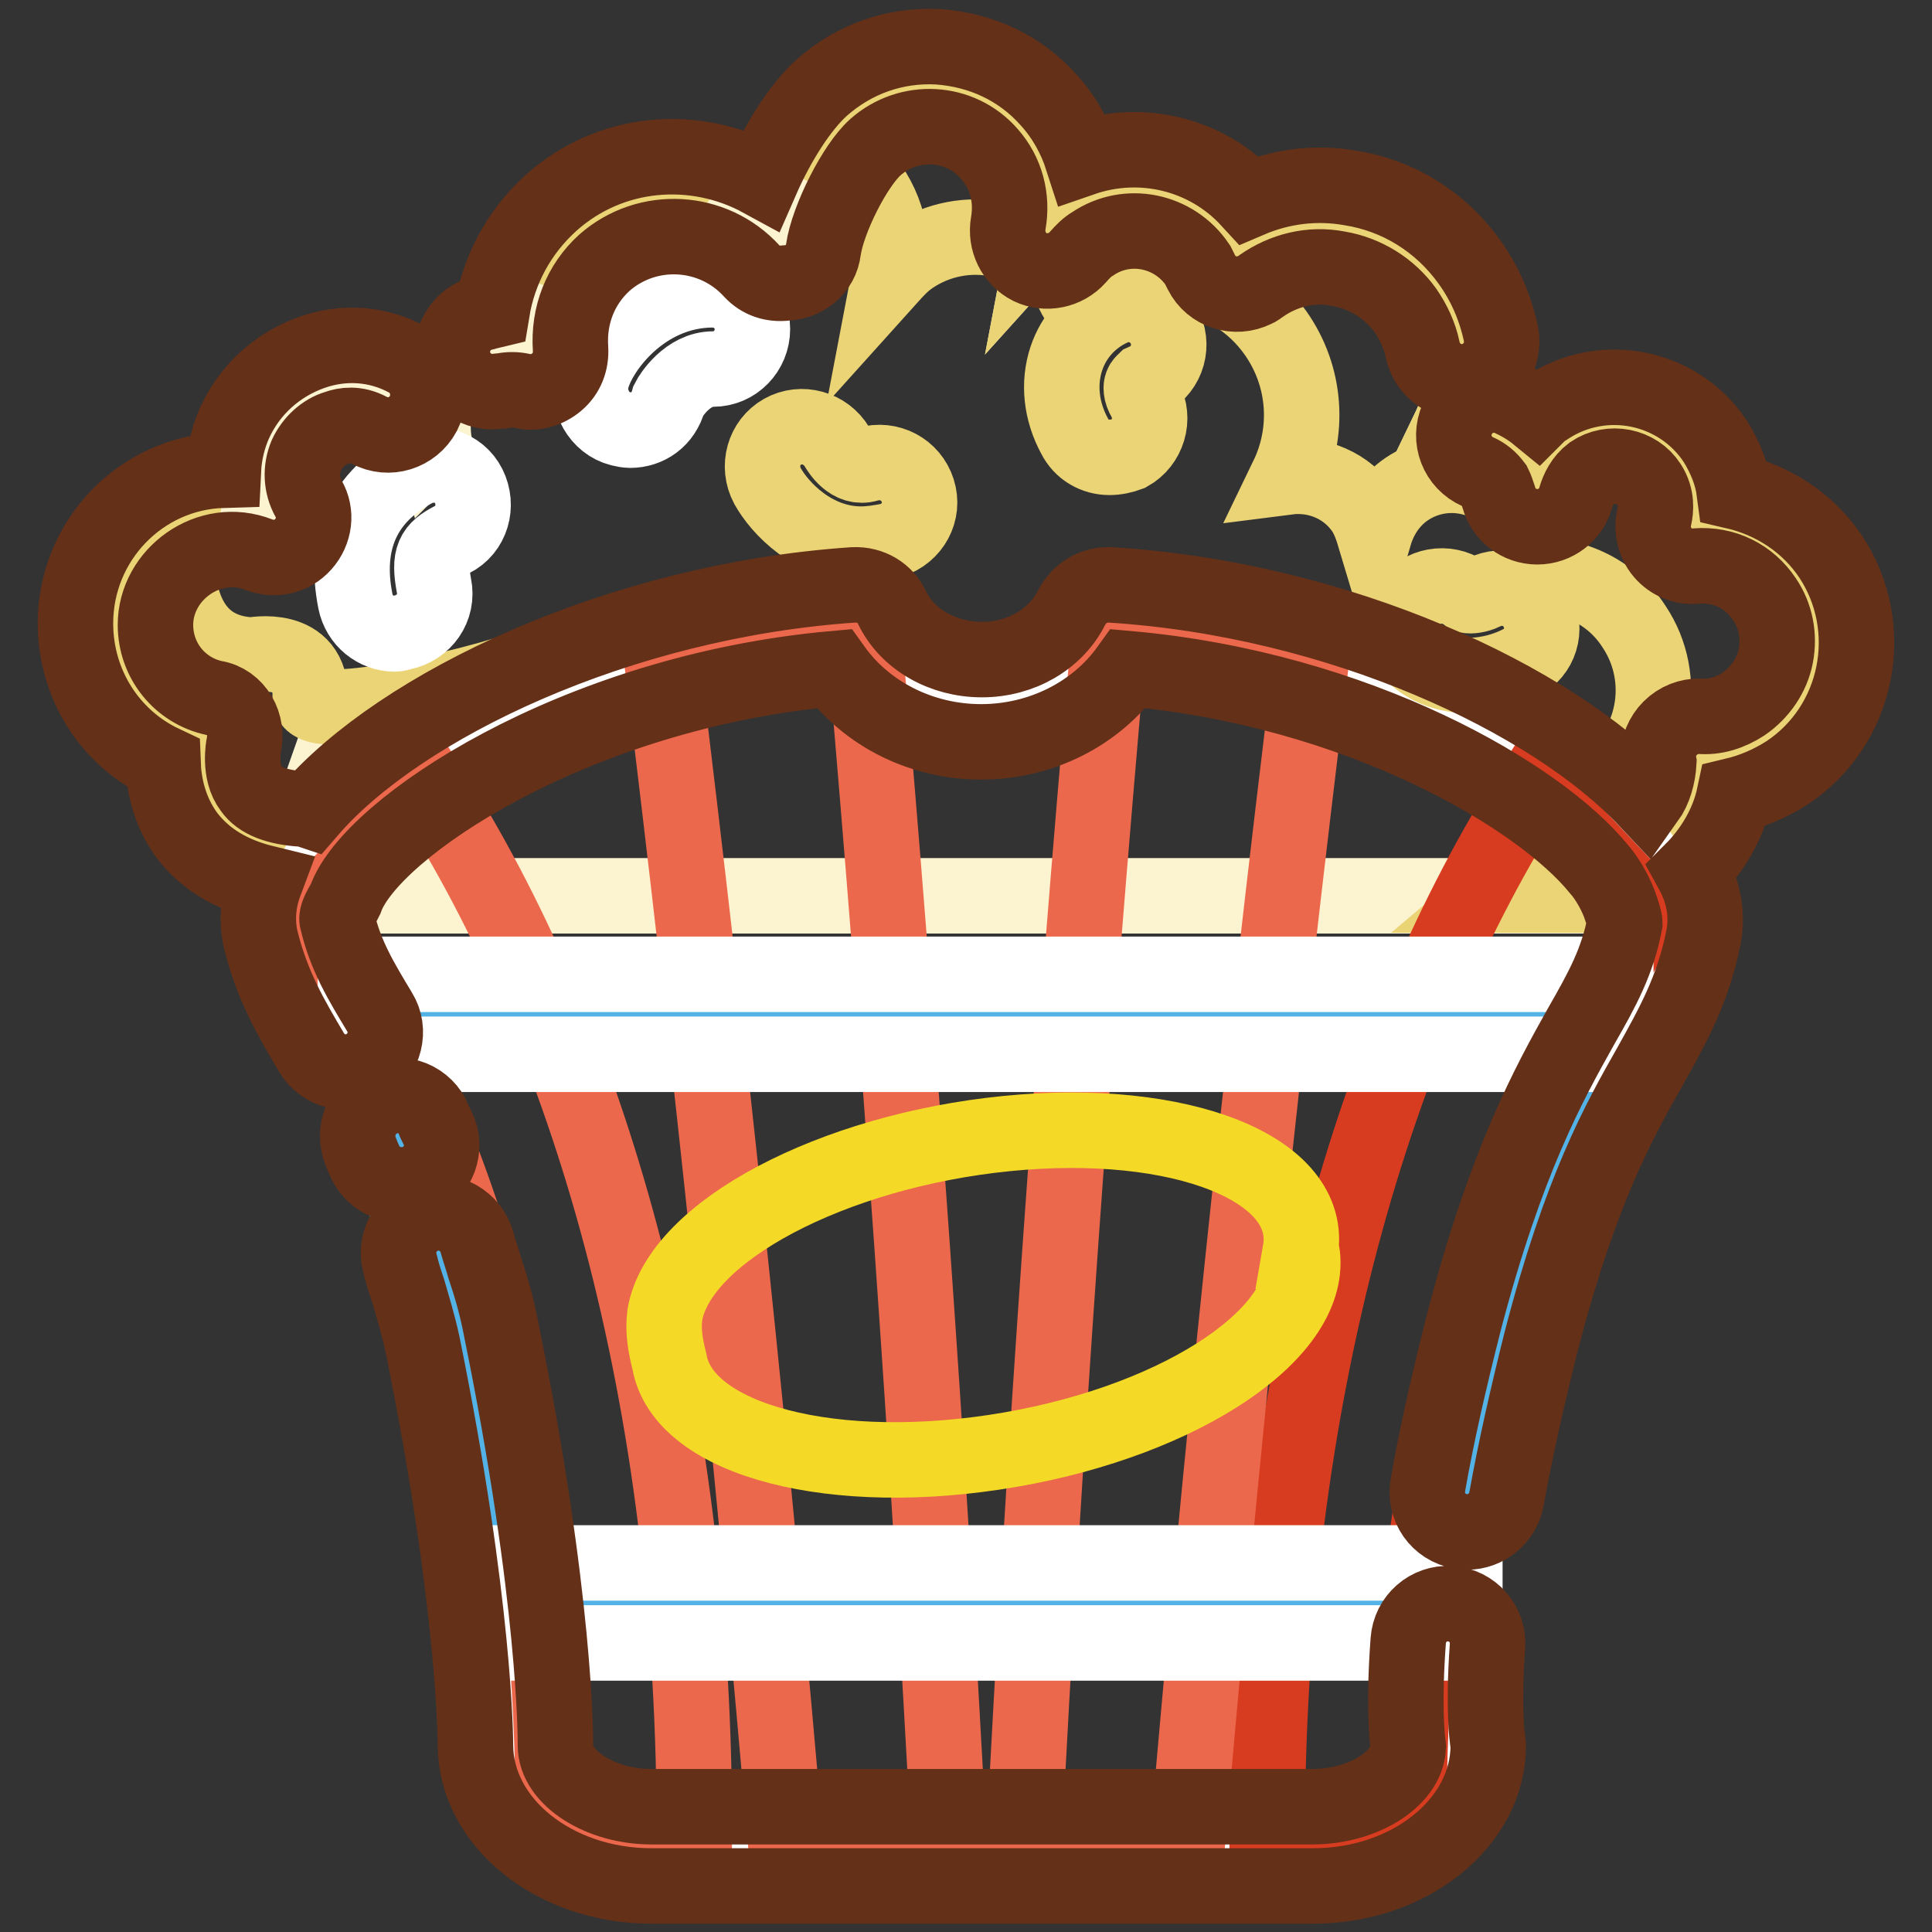
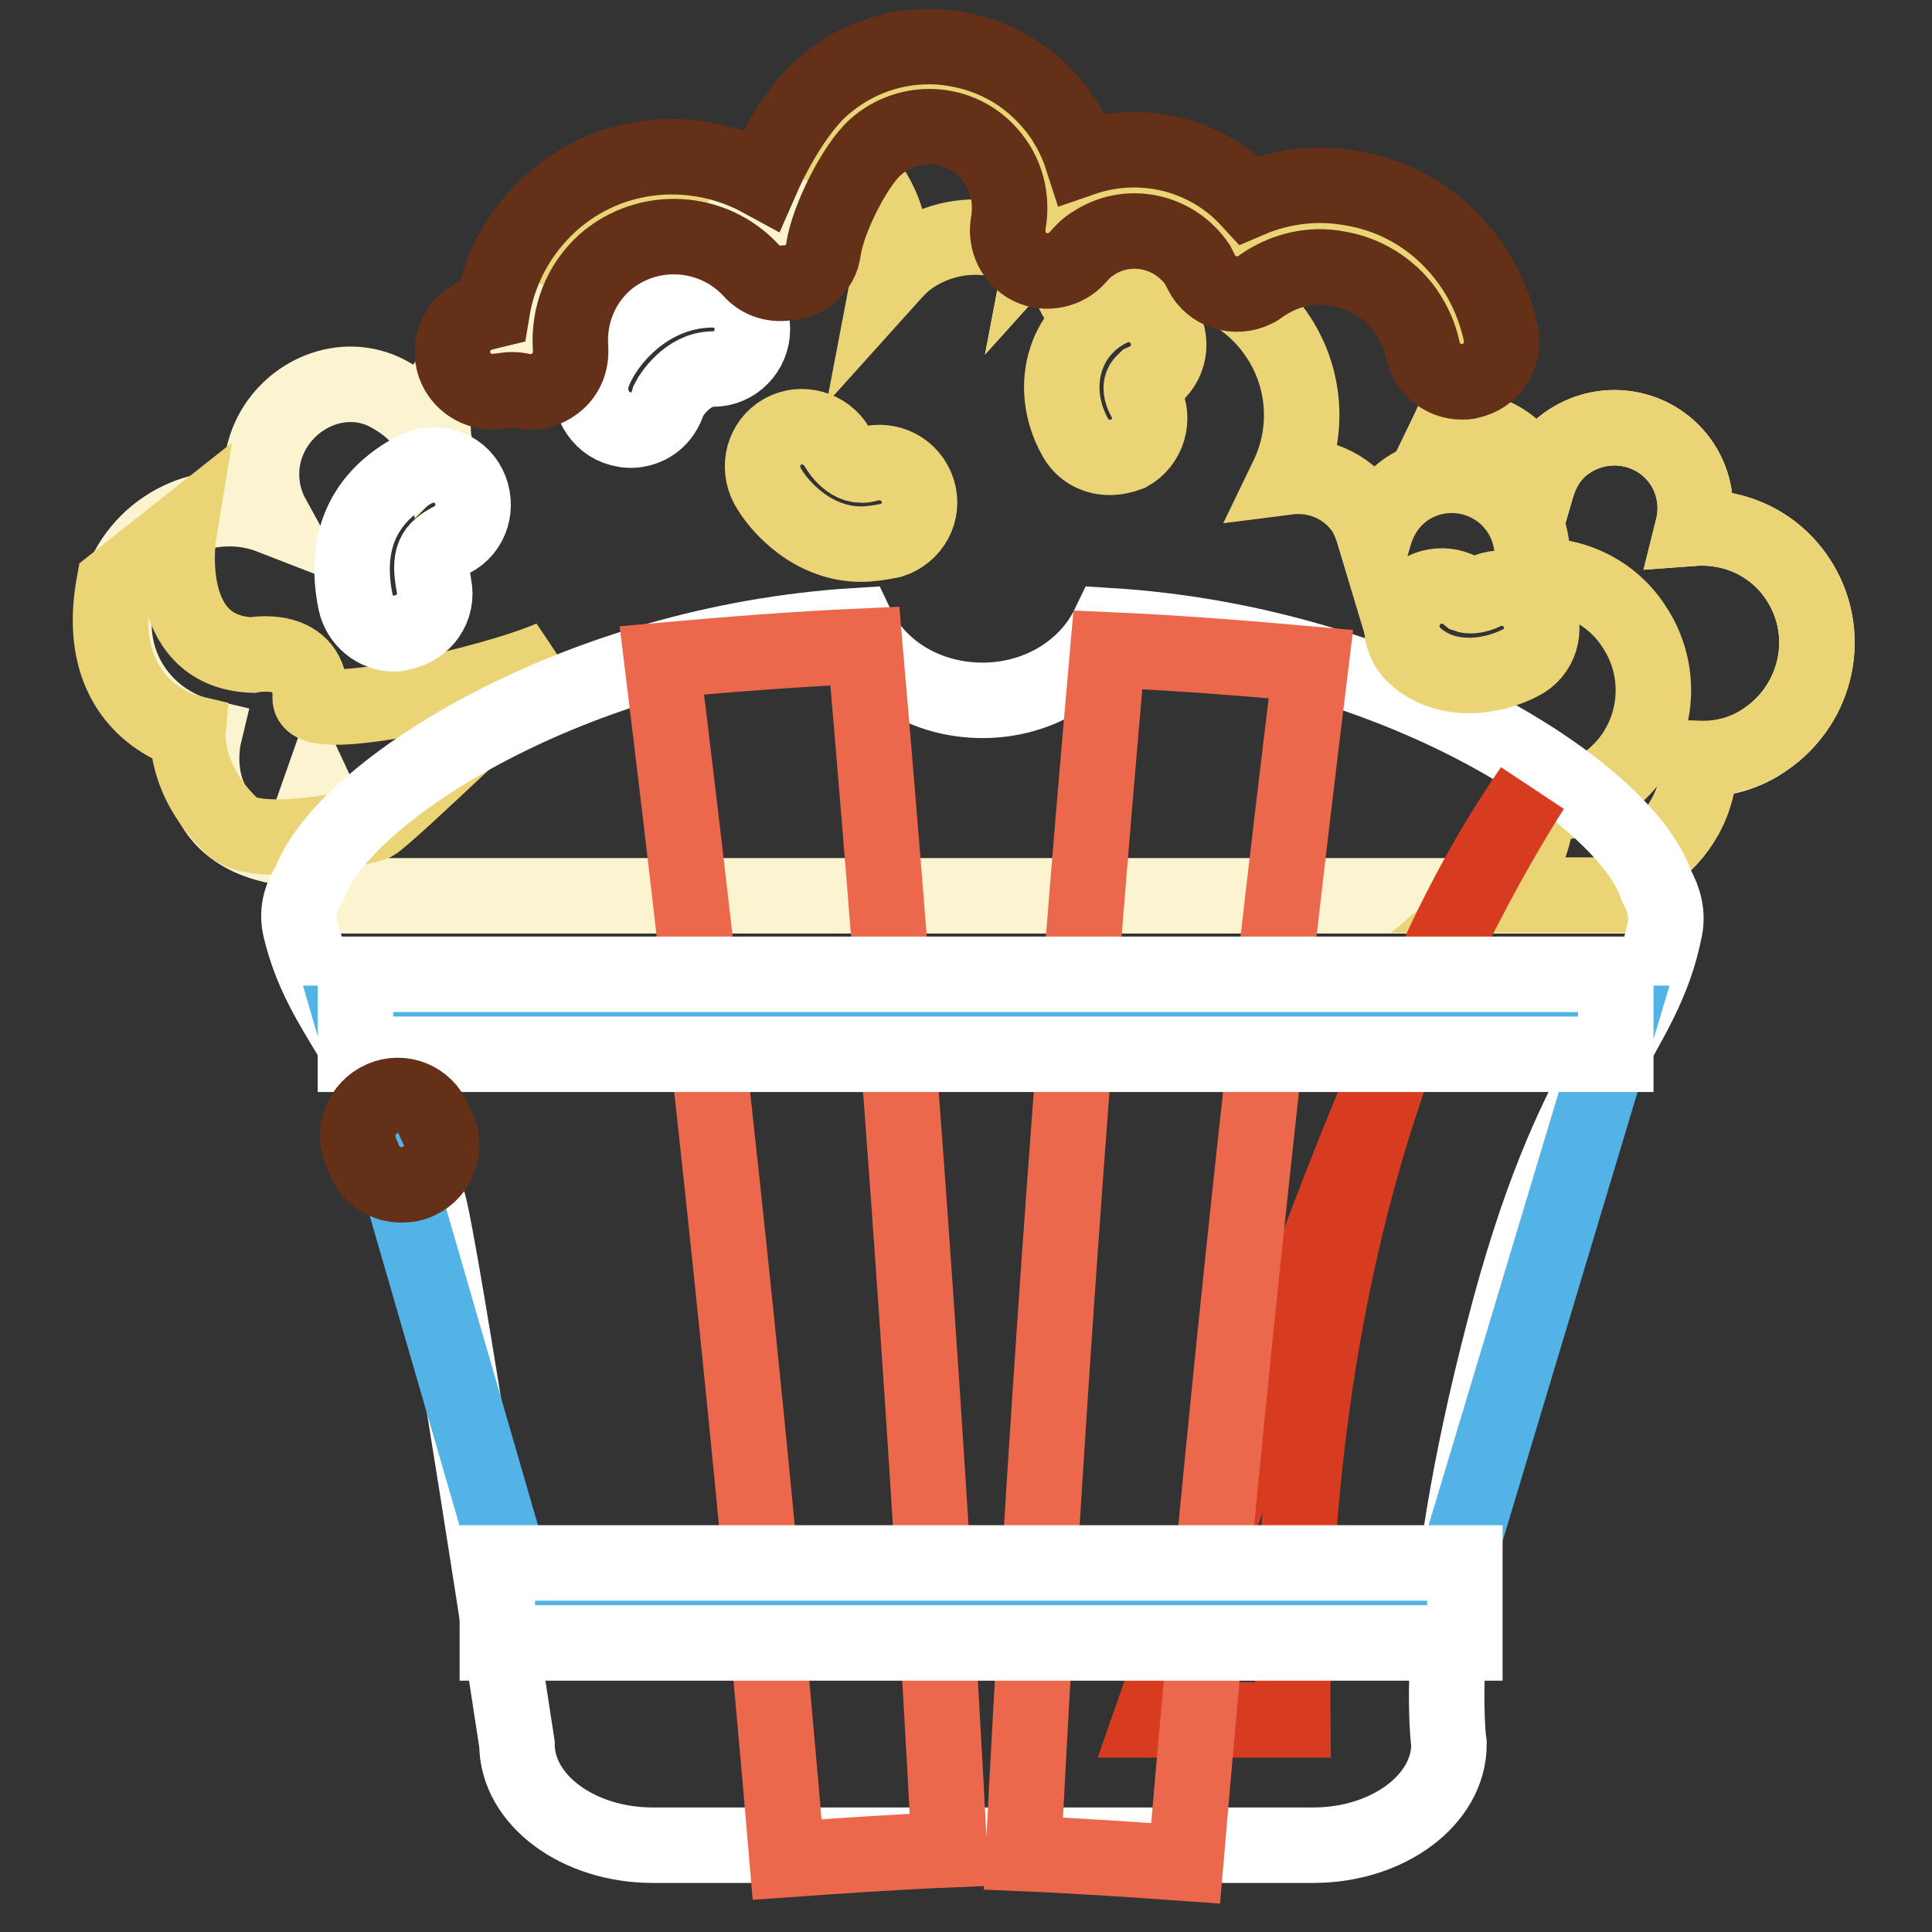
<svg xmlns="http://www.w3.org/2000/svg" version="1.1" x="0px" y="0px" viewBox="0 0 256 256" enable-background="new 0 0 256 256" xml:space="preserve">
  <rect x="0" y="0" width="256" height="256" fill="#333333" stroke="none" />
  <g>
    <path stroke-width="10" fill-opacity="0" stroke="#fcf3d0" d="M238.2,76.7c-3.2-4.8-8.5-7.1-13.9-6.7c0.7-2.8,0.3-5.9-1.4-8.5c-3.3-5-10-6.3-15-3 c-2.3,1.5-3.6,3.7-4.3,6.1c-0.3-1.1-0.6-2.2-1.3-3.1c-2.3-3.5-6.4-5.1-10.3-4.6c2.9-6,2.6-13.4-1.6-19.2c-6.1-8.5-18-10.5-26.5-4.4 l0,0c-0.3-0.5-0.5-1-0.8-1.5c-4.7-7-14.2-8.9-21.2-4.3c-1.2,0.8-2.2,1.8-3.1,2.8c0.9-4.7-0.3-9.8-3.7-13.7 c-5.9-6.6-16-7.2-22.6-1.3c-3.6,3.3-7.8,11.5-8.6,16.8l-0.4,0.1c-7-7.8-19-8.5-26.9-1.5c-4.6,4.1-6.7,10-6.2,15.7 c-4.9-1.1-10,1.1-12.1,5.9c-1,2.2-1.1,4.5-0.7,6.7c0,0-0.1,0.1-0.1,0.1c-0.5-1.8-1.5-4.5-6.2-7c-5.8-3-12.9,0-15.6,5.9 c-1.6,3.5-1.3,7.4,0.4,10.5c-1.8-0.7-3.6-1.1-5.7-1.1c-8.5,0-15.3,6.8-15.3,15.3c0,7.3,5.1,13.3,11.9,14.9c0,0-3.3,13.8,12.6,14.9 l2.5-7.1l6.2,13.3h168.4l0.6-4.5c4.5-2.5,7.6-7.2,7.8-12.7c0-0.3-0.1-0.6-0.1-0.9c3.1,0.1,6.2-0.7,8.9-2.6 C240.9,93.2,242.9,83.8,238.2,76.7L238.2,76.7z" />
    <path stroke-width="10" fill-opacity="0" stroke="#ead476" d="M15.1,77.4c-3,16.6,9.8,19.6,9.8,19.6s-0.6,6.5,6,12.6c3.3,3,17.4,0,18.6-0.5c1.3-0.5,23.6-21.9,23.6-21.9 c-8,3.5-32.1,8.9-32,5.3c0.3-7.3-7.7-5.7-7.7-5.7c-12.3-0.5-9.7-16.2-9.7-16.2L15.1,77.4z M238.2,76.7c-3.2-4.8-8.5-7.1-13.9-6.7 c0.7-2.8,0.3-5.9-1.4-8.5c-3.3-5-10-6.3-15-3c-2.3,1.5-3.6,3.7-4.3,6.1c-0.3-1.1-0.6-2.2-1.3-3.1c-2.3-3.5-6.4-5.1-10.3-4.6 c2.9-6,2.6-13.4-1.6-19.2c-6.1-8.5-18-10.5-26.5-4.4l0,0c-0.3-0.5-0.5-1-0.8-1.5c-4.7-7-14.2-8.9-21.2-4.3 c-1.2,0.8-2.2,1.8-3.1,2.8c0.9-4.7-0.3-9.8-3.7-13.7c-5.9-6.6-16-7.2-22.6-1.3c-1.1,1-2.3,2.5-3.3,4.2c1.8,0.9,3.5,2.1,4.9,3.7 c3.4,3.8,4.6,8.9,3.7,13.6c0.9-1,1.8-2,3-2.8c7-4.7,16.5-2.8,21.1,4.2c0.3,0.5,0.5,1,0.8,1.5l0,0c8.5-6.1,20.3-4.1,26.3,4.4 c4.1,5.8,4.5,13.1,1.6,19.1c3.9-0.5,7.9,1.1,10.2,4.6c0.6,1,1,2.1,1.3,3.1c0.7-2.4,2.1-4.6,4.3-6.1c4.9-3.3,11.6-2,14.9,3 c1.7,2.6,2.1,5.7,1.4,8.5c5.3-0.4,10.7,1.9,13.8,6.7c4.7,7,2.8,16.5-4.2,21.1c-2.7,1.8-5.8,2.6-8.8,2.5c0,0.3,0.1,0.6,0.1,0.9 c-0.2,4.5-2.4,8.4-5.6,11.1h18.8l0.6-4.5c4.5-2.5,7.6-7.2,7.8-12.7c0-0.3-0.1-0.6-0.1-0.9c3.1,0.1,6.2-0.7,8.9-2.6 C240.9,93.2,242.9,83.8,238.2,76.7L238.2,76.7z M82.7,38.7l0.4-0.1c0.6-3.7,2.8-8.8,5.3-12.7c-4.2,0.2-8.4,1.7-11.7,4.7 c-0.9,0.8-1.6,1.7-2.3,2.7C77.4,34.4,80.4,36.1,82.7,38.7z" />
    <path stroke-width="10" fill-opacity="0" stroke="#ffffff" d="M220.6,123.1c0.4-2-0.1-3.9-1.1-5.7c-4.1-12.4-34.9-32.2-72.6-34.5c-2.8,5.8-9.2,9.9-16.7,9.9 c-7.5,0-13.9-4-16.7-9.9c-37.4,2.3-68.1,22-72.5,34.2c-1.2,1.8-1.7,3.8-1.2,5.9c2.8,11.8,10.2,15.9,16.9,36.2 c1.6,4.9,11.8,71.9,11.8,71.9c0,7.4,8.1,13.4,18,13.4H174c9.9,0,18-6,18-13.4c0,0-2.6-17,7.3-54.9 C208.4,140.9,217.7,137.7,220.6,123.1L220.6,123.1z" />
-     <path stroke-width="10" fill-opacity="0" stroke="#ec684c" d="M57,104.5c-4.5,4.8-10.4,11-15.4,16.3c18.4,26.6,32.2,68.7,31.7,123.4H92C92.3,184.3,77.5,136.6,57,104.5z" />
-     <path stroke-width="10" fill-opacity="0" stroke="#d83c20" d="M203,104.5c4.5,4.8,10.4,11,15.4,16.3c-18.4,26.6-32.2,68.7-31.7,123.4h-18.8 C167.8,184.3,182.6,136.6,203,104.5L203,104.5z" />
+     <path stroke-width="10" fill-opacity="0" stroke="#d83c20" d="M203,104.5c-18.4,26.6-32.2,68.7-31.7,123.4h-18.8 C167.8,184.3,182.6,136.6,203,104.5L203,104.5z" />
    <path stroke-width="10" fill-opacity="0" stroke="#ec684c" d="M125.8,245.1c-7.2,0.3-14.4,0.8-21.5,1.3c-4.5-53-10.1-106-16.6-158.9c8.9-0.8,17.9-1.5,26.9-1.9 C119.2,138.8,123,191.9,125.8,245.1z M135.6,245.6c7.2,0.3,14.4,0.8,21.5,1.3c4.5-53,10.1-106,16.6-158.9 c-8.9-0.8-17.9-1.5-26.9-1.9C142.1,139.3,138.3,192.4,135.6,245.6L135.6,245.6z" />
    <path stroke-width="10" fill-opacity="0" stroke="#54b3e6" d="M191.9,210.8H68.6l-21.8-75.2h167.7L191.9,210.8z" />
-     <path stroke-width="10" fill-opacity="0" stroke="#f4da26" d="M88.7,180.4c1.8,10.5,21.9,15.7,45.1,11.7c23.2-4,40.5-15.8,38.7-26.3c0,0,0,0-0.2,0 c1.9-10.9-15.8-17.9-38.9-15.6c-23.1,2.3-43.4,13-45.3,24C87.8,176.4,88.2,178.4,88.7,180.4z" />
    <path stroke-width="10" fill-opacity="0" stroke="#ffffff" d="M47.1,129.1h167v10.6h-167V129.1z M65.9,207.1h128.2v10.6H65.9V207.1z M52.3,84c-2.5,0-4.7-1.8-5.2-4.3 c-1.6-8,1.1-13.9,7.9-17.5c2.6-1.3,5.8-0.4,7.1,2.2c1.3,2.6,0.4,5.8-2.2,7.1c-2.5,1.3-3.1,2.3-2.4,6.1c0.6,2.9-1.3,5.6-4.2,6.2 C52.9,83.9,52.6,84,52.3,84z M83.5,57c-0.4,0-0.9-0.1-1.3-0.2c-2.8-0.7-4.5-3.8-3.8-6.6c1-3.9,6.8-11.7,15.9-11.8h0.1 c2.9,0,5.3,2.3,5.3,5.2c0,2.9-2.3,5.3-5.2,5.3c-3.4,0-5.6,3.5-5.9,4.1C87.9,55.6,85.8,57,83.5,57z" />
    <path stroke-width="10" fill-opacity="0" stroke="#ead476" d="M147,60.6c-1.9,0-3.7-1-4.6-2.8c-1.8-3.3-2.2-7-1.1-10.3c1-3,3.2-5.4,6.1-6.7c2.6-1.2,5.8,0,7,2.7 c1.2,2.7,0,5.8-2.7,7c-0.1,0.1-0.3,0.2-0.4,0.5c-0.1,0.2-0.2,0.9,0.4,1.9c1.4,2.6,0.4,5.8-2.1,7.2C148.8,60.4,147.9,60.6,147,60.6z  M194.7,89.5c-2.4,0-4.9-0.6-7.1-2.5c-2.2-1.9-2.5-5.2-0.6-7.5c1.9-2.2,5.2-2.5,7.5-0.6c0.3,0.1,1.3,0,2.1-0.4 c2.6-1.3,5.8-0.3,7.1,2.3c1.3,2.6,0.4,5.7-2.2,7C199.8,88.7,197.3,89.5,194.7,89.5z M114.1,72.1c-6.3,0-10.8-4.8-12.4-7.7 c-1.4-2.6-0.5-5.8,2-7.2c2.5-1.4,5.7-0.5,7.2,2c0.3,0.5,1.8,3,4.1,2.3c2.8-0.8,5.7,0.7,6.6,3.5c0.9,2.8-0.7,5.7-3.5,6.6 C116.6,71.9,115.3,72.1,114.1,72.1L114.1,72.1z" />
    <path stroke-width="10" fill-opacity="0" stroke="#643018" d="M194.7,34.7c-3.8-5.3-9.4-8.8-15.8-9.8c-4.6-0.8-9.2-0.2-13.4,1.6c-5.6-6.1-14.3-8.2-22.1-5.5 c-0.9-2.8-2.4-5.5-4.4-7.7c-3.8-4.3-9-6.7-14.7-7.1c-5.7-0.3-11.1,1.6-15.4,5.4c-2.9,2.6-5.9,7.4-8,12.2c-8.8-4.8-20-4-27.9,3.1 c-4.2,3.8-6.9,8.8-7.8,14.3c-0.4,0.1-0.9,0.1-1.3,0.3c-2.8,0.7-4.5,3.6-3.8,6.4c0.6,2.4,2.8,4,5.1,4c0.4,0,0.9-0.1,1.3-0.1 c0.9-0.2,1.8-0.2,2.7,0c1.6,0.4,3.3-0.1,4.6-1.2c1.3-1.1,1.9-2.7,1.8-4.4c-0.3-4.4,1.3-8.5,4.5-11.4c5.7-5,14.4-4.5,19.5,1.1 c1.2,1.3,2.8,1.8,4.5,1.6c2.5-0.1,4.7-1.8,5-4.4c0.6-4.1,4.2-11.2,6.9-13.6c4.4-3.9,11.2-3.6,15.1,0.9c2.2,2.5,3.1,5.8,2.5,9.2 c-0.4,2.3,0.7,4.7,2.9,5.8c2.1,1,4.7,0.5,6.3-1.3c0.7-0.8,1.3-1.4,2-1.8c4.6-3.1,10.8-1.8,13.9,2.8l0.5,1c1.3,2.6,4.5,3.6,7.1,2.3 c0.3-0.1,0.5-0.3,0.8-0.5c3-2.1,6.6-3,10.2-2.3c3.6,0.6,6.8,2.6,8.9,5.5c1.1,1.6,1.9,3.3,2.3,5.2c0.5,2.5,2.7,4.3,5.2,4.3 c0.3,0,0.7,0,1-0.1c2.9-0.6,4.7-3.3,4.2-6.2C198.1,40.6,196.7,37.5,194.7,34.7L194.7,34.7z" />
-     <path stroke-width="10" fill-opacity="0" stroke="#643018" d="M242.6,73.8c-3-4.5-7.6-7.5-12.8-8.7c-0.3-2.3-1.2-4.5-2.5-6.6c-4.9-7.4-14.9-9.4-22.3-4.5 c-0.5,0.3-0.9,0.6-1.3,1c-1.1-0.9-2.3-1.6-3.6-2.2c-2.6-1.2-5.8,0-7,2.7c-1.2,2.7,0,5.8,2.7,7c0.9,0.4,1.6,1,2.2,1.8 c0.2,0.4,0.4,1,0.6,1.6c0.6,2.3,2.7,3.9,5.1,3.9s4.5-1.6,5.1-3.9c0.3-1,0.9-2.3,2.1-3.2c2.5-1.7,6-1,7.6,1.5 c1.1,1.7,0.9,3.4,0.7,4.3c-0.4,1.6,0,3.4,1.1,4.7c1.1,1.3,2.8,2,4.4,1.8c3.8-0.3,7.1,1.4,9.1,4.4c1.5,2.2,2,4.9,1.5,7.5 c-0.5,2.6-2.1,4.9-4.3,6.4c-1.7,1.1-3.7,1.8-5.8,1.6c-1.4,0-2.8,0.5-3.9,1.6c-1,1-1.6,2.4-1.6,3.9l0.1,0.6c-0.1,1.8-0.6,3.6-1.6,5 c-12.6-13.4-40.7-26.6-71.1-28.5c-2.2-0.1-4.1,1.1-5.1,3c-2.1,4.2-6.7,6.9-11.9,6.9c-5.2,0-9.9-2.7-11.9-6.9 c-0.9-1.9-2.8-3.1-5.1-3C82,79.6,53,93.5,41,107.4c-0.3-0.1-0.6-0.2-0.9-0.2c-3.4-0.2-5.7-1.1-6.8-2.7c-1.7-2.2-1-5.7-1-5.7 c0.3-1.4,0.1-2.8-0.6-4c-0.7-1.2-1.9-2.1-3.3-2.3c-4.6-1-7.8-5-7.8-9.7c0-6.7,7.1-11.9,13.7-9.3c2.1,0.8,4.4,0.3,5.9-1.4 s1.8-4.1,0.7-6c-1-1.8-1.1-3.9-0.3-5.8c0.8-1.7,2.3-3.1,4-3.6c1.1-0.4,2.6-0.6,4.3,0.3c2.6,1.4,5.8,0.4,7.2-2.2 c1.3-2.6,0.4-5.8-2.2-7.2c-3.9-2.1-8.4-2.4-12.6-0.9c-4.5,1.6-8.2,4.9-10.2,9.3c-0.9,2-1.4,4.2-1.5,6.3C18.7,62.6,10,71.6,10,82.6 c0,8.1,4.6,15.2,11.6,18.5c0.1,2.8,0.8,6.3,3.1,9.5c2.4,3.2,5.9,5.3,10.4,6.4c-0.9,2.4-1.1,4.9-0.6,7.3c1.5,6.3,4.2,10.8,6.8,15.2 c1.5,2.5,4.8,3.3,7.2,1.8c2.5-1.5,3.3-4.8,1.8-7.2c-2.4-4-4.5-7.4-5.6-12.1c-0.1-0.2-0.1-0.7,0.5-1.8c0.3-0.5,0.4-0.7,0.6-1.1 c3.3-9.3,30.2-27.4,64.7-30.5c4.3,6,11.6,9.7,19.5,9.7c7.9,0,15.2-3.7,19.5-9.7c30.4,2.7,54.5,16.8,62.4,26.6 c1,1.1,2.3,3.3,2.9,5.2c0.4,1.2,0.5,1.7,0.5,1.9c-1,5.2-3,8.8-5.8,13.7c-4.2,7.5-9.9,17.7-15.5,39.1c-1.9,7.5-3.6,14.8-4.8,21.7 c-0.5,2.9,1.4,5.6,4.3,6.1c0.3,0.1,0.6,0.1,0.9,0.1c2.5,0,4.7-1.8,5.2-4.3c1.2-6.7,2.8-13.7,4.6-20.9c5.2-20.1,10.3-29.2,14.5-36.6 c3-5.4,5.6-10,7-16.9c0.6-3,0.1-6-1.5-8.9c2.7-2.7,4.8-6.2,5.6-10c2.5-0.6,4.8-1.6,7-3C246.3,96.1,248.8,83.2,242.6,73.8 L242.6,73.8z M174,249.9H86.3c-12.8,0-23.3-8.4-23.3-18.7c0-0.2,0-18.5-7-53c-0.6-2.8-1.3-5-1.9-7.1c-0.4-1.2-0.8-2.4-1.1-3.7 c-0.8-2.8,0.9-5.7,3.7-6.5c2.8-0.8,5.7,0.9,6.5,3.7c0.3,1.1,0.7,2.2,1,3.3c0.8,2.4,1.6,5,2.2,8.2c7.3,35.8,7.2,54.4,7.2,55.2 c0,4.3,6,8.1,12.7,8.1h87.6c6.6,0,12.5-3.6,12.7-7.9c-0.2-1.5-0.6-6.1,0-14.1c0.2-2.9,2.7-5.1,5.6-4.9c2.9,0.2,5.1,2.7,4.9,5.6 c-0.6,8.3,0,12.4,0,12.4c0,0.2,0.1,0.5,0.1,0.8C197.2,241.5,186.8,249.9,174,249.9L174,249.9z" />
    <path stroke-width="10" fill-opacity="0" stroke="#643018" d="M53.2,157c-2,0-3.9-1.1-4.8-3c-0.1-0.2-0.5-1.1-0.6-1.4c-1.1-2.7,0.1-5.8,2.8-7c2.7-1.2,5.8,0.1,6.9,2.8 c0,0.1,0.1,0.3,0.2,0.5c0.1,0.2,0.3,0.6,0.3,0.6c1.3,2.6,0.1,5.8-2.5,7C54.7,156.9,53.9,157,53.2,157z" />
  </g>
</svg>